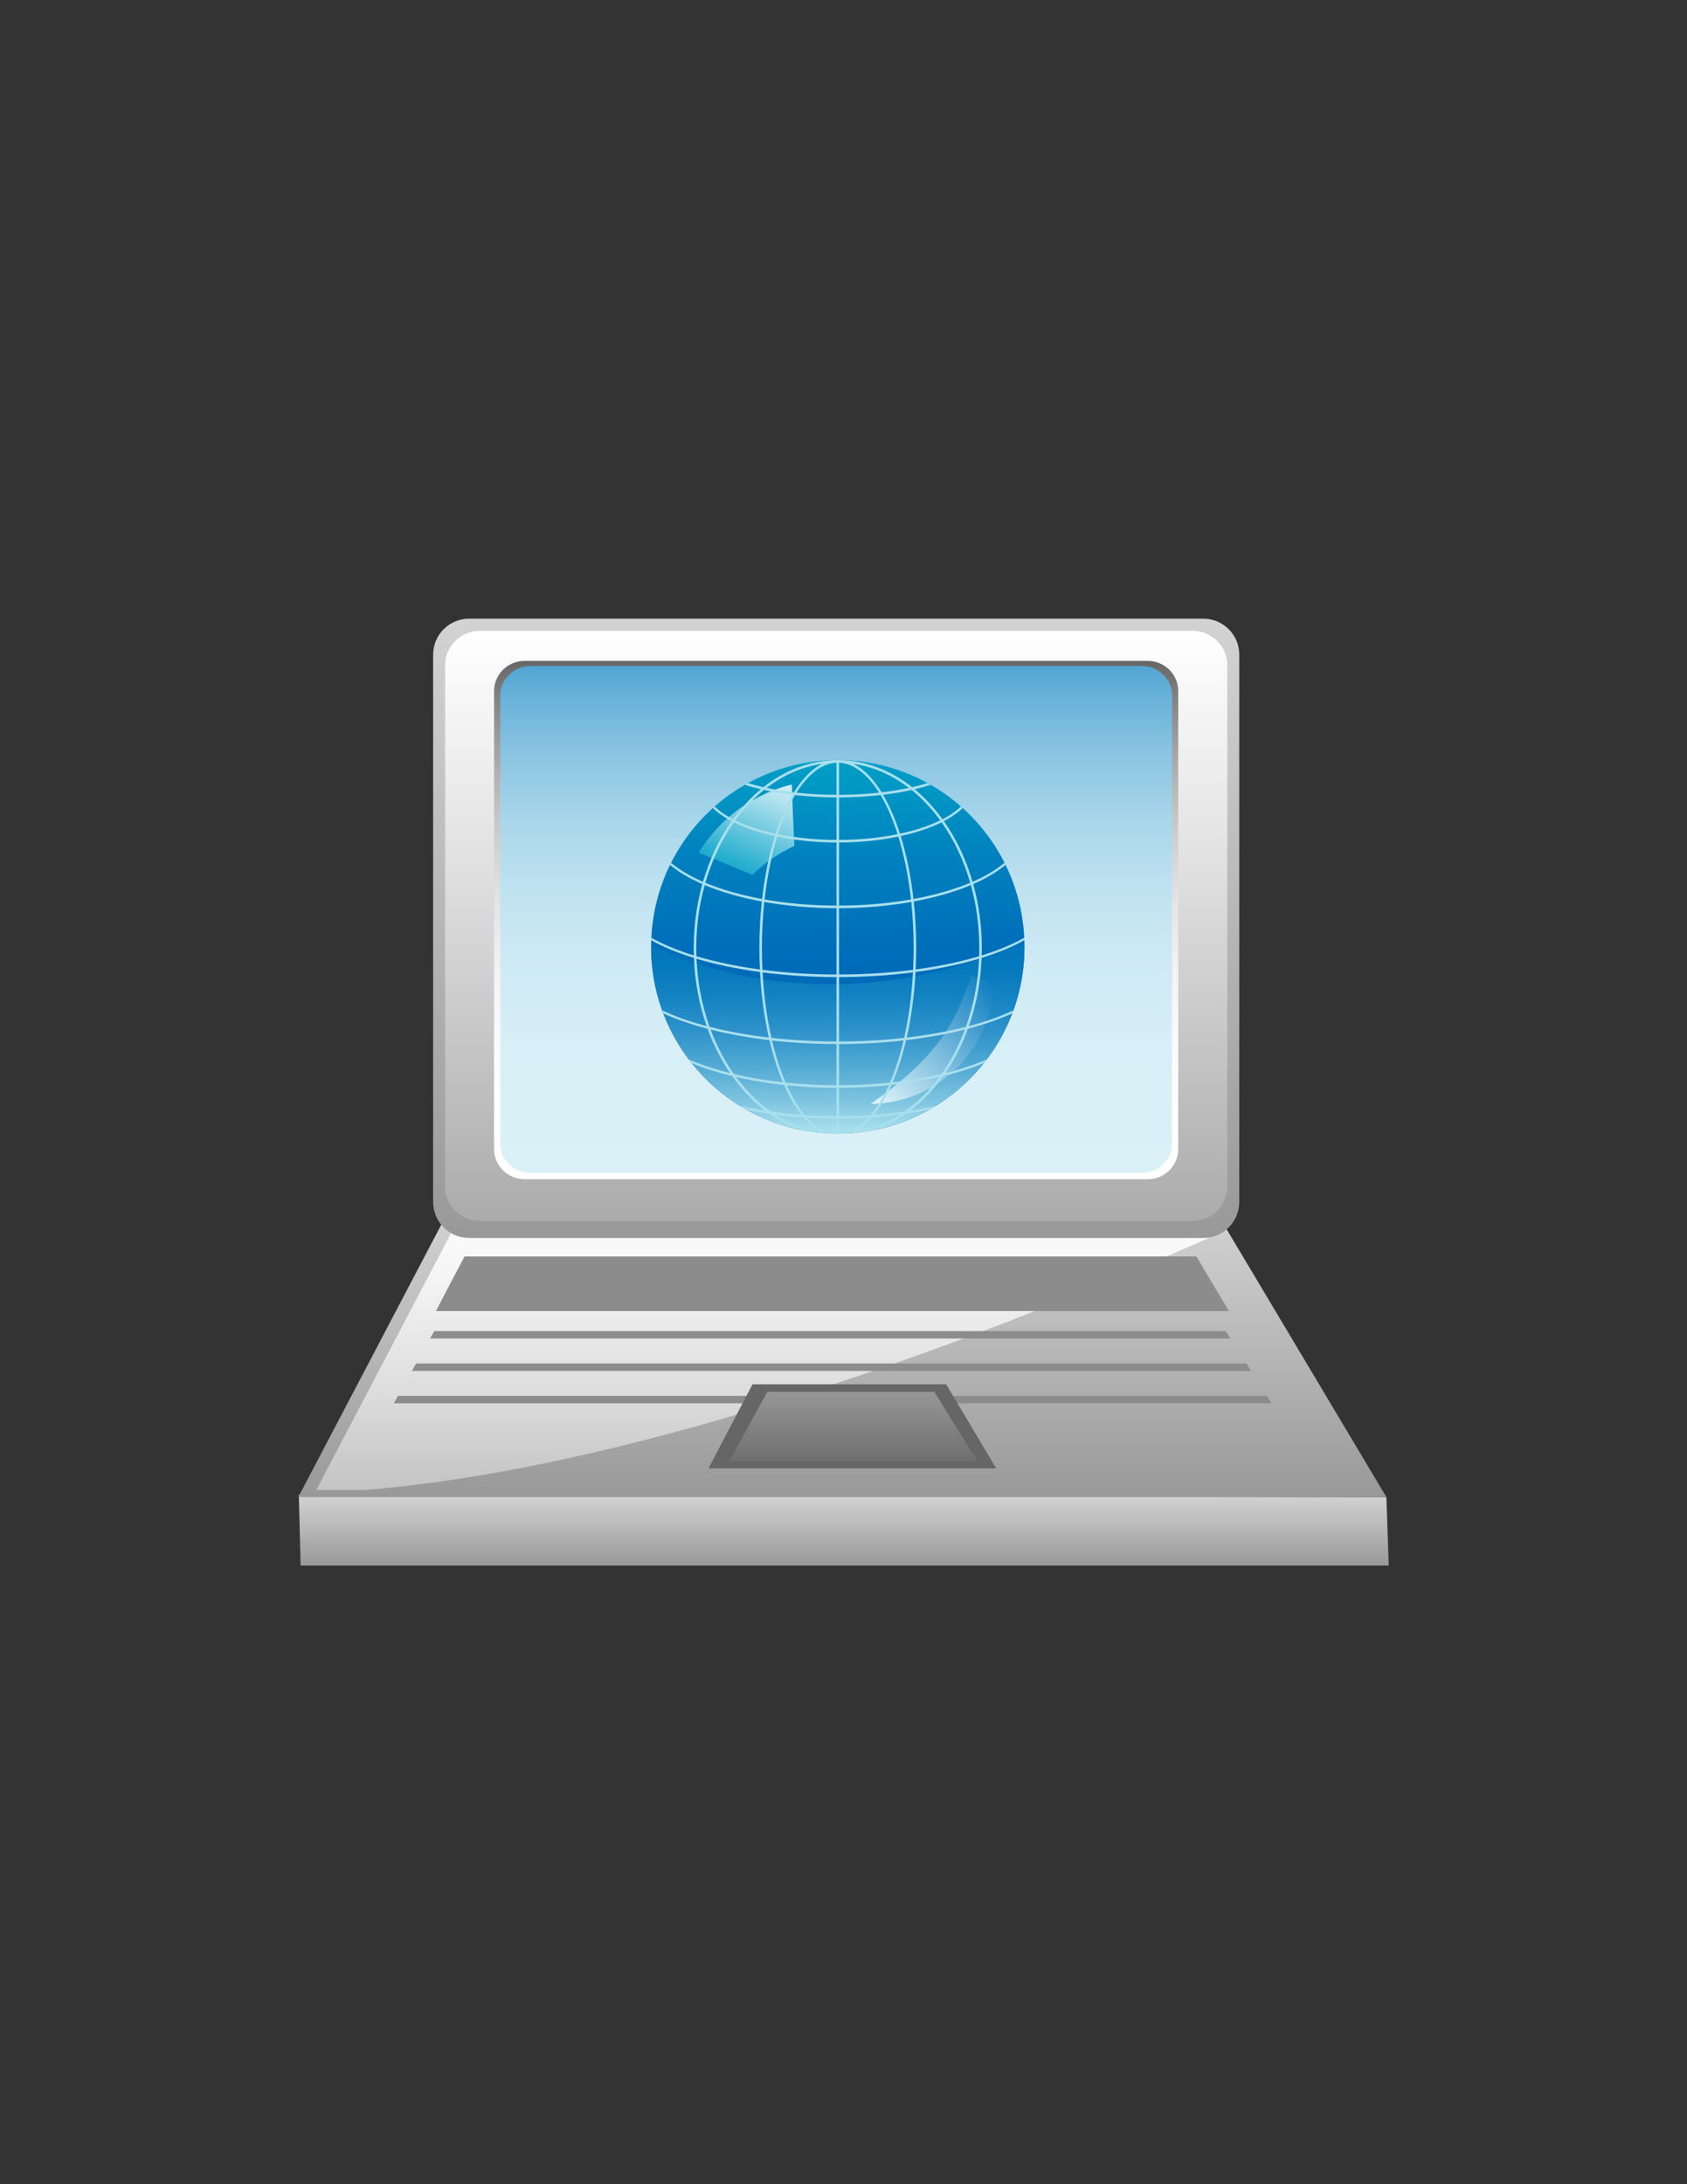
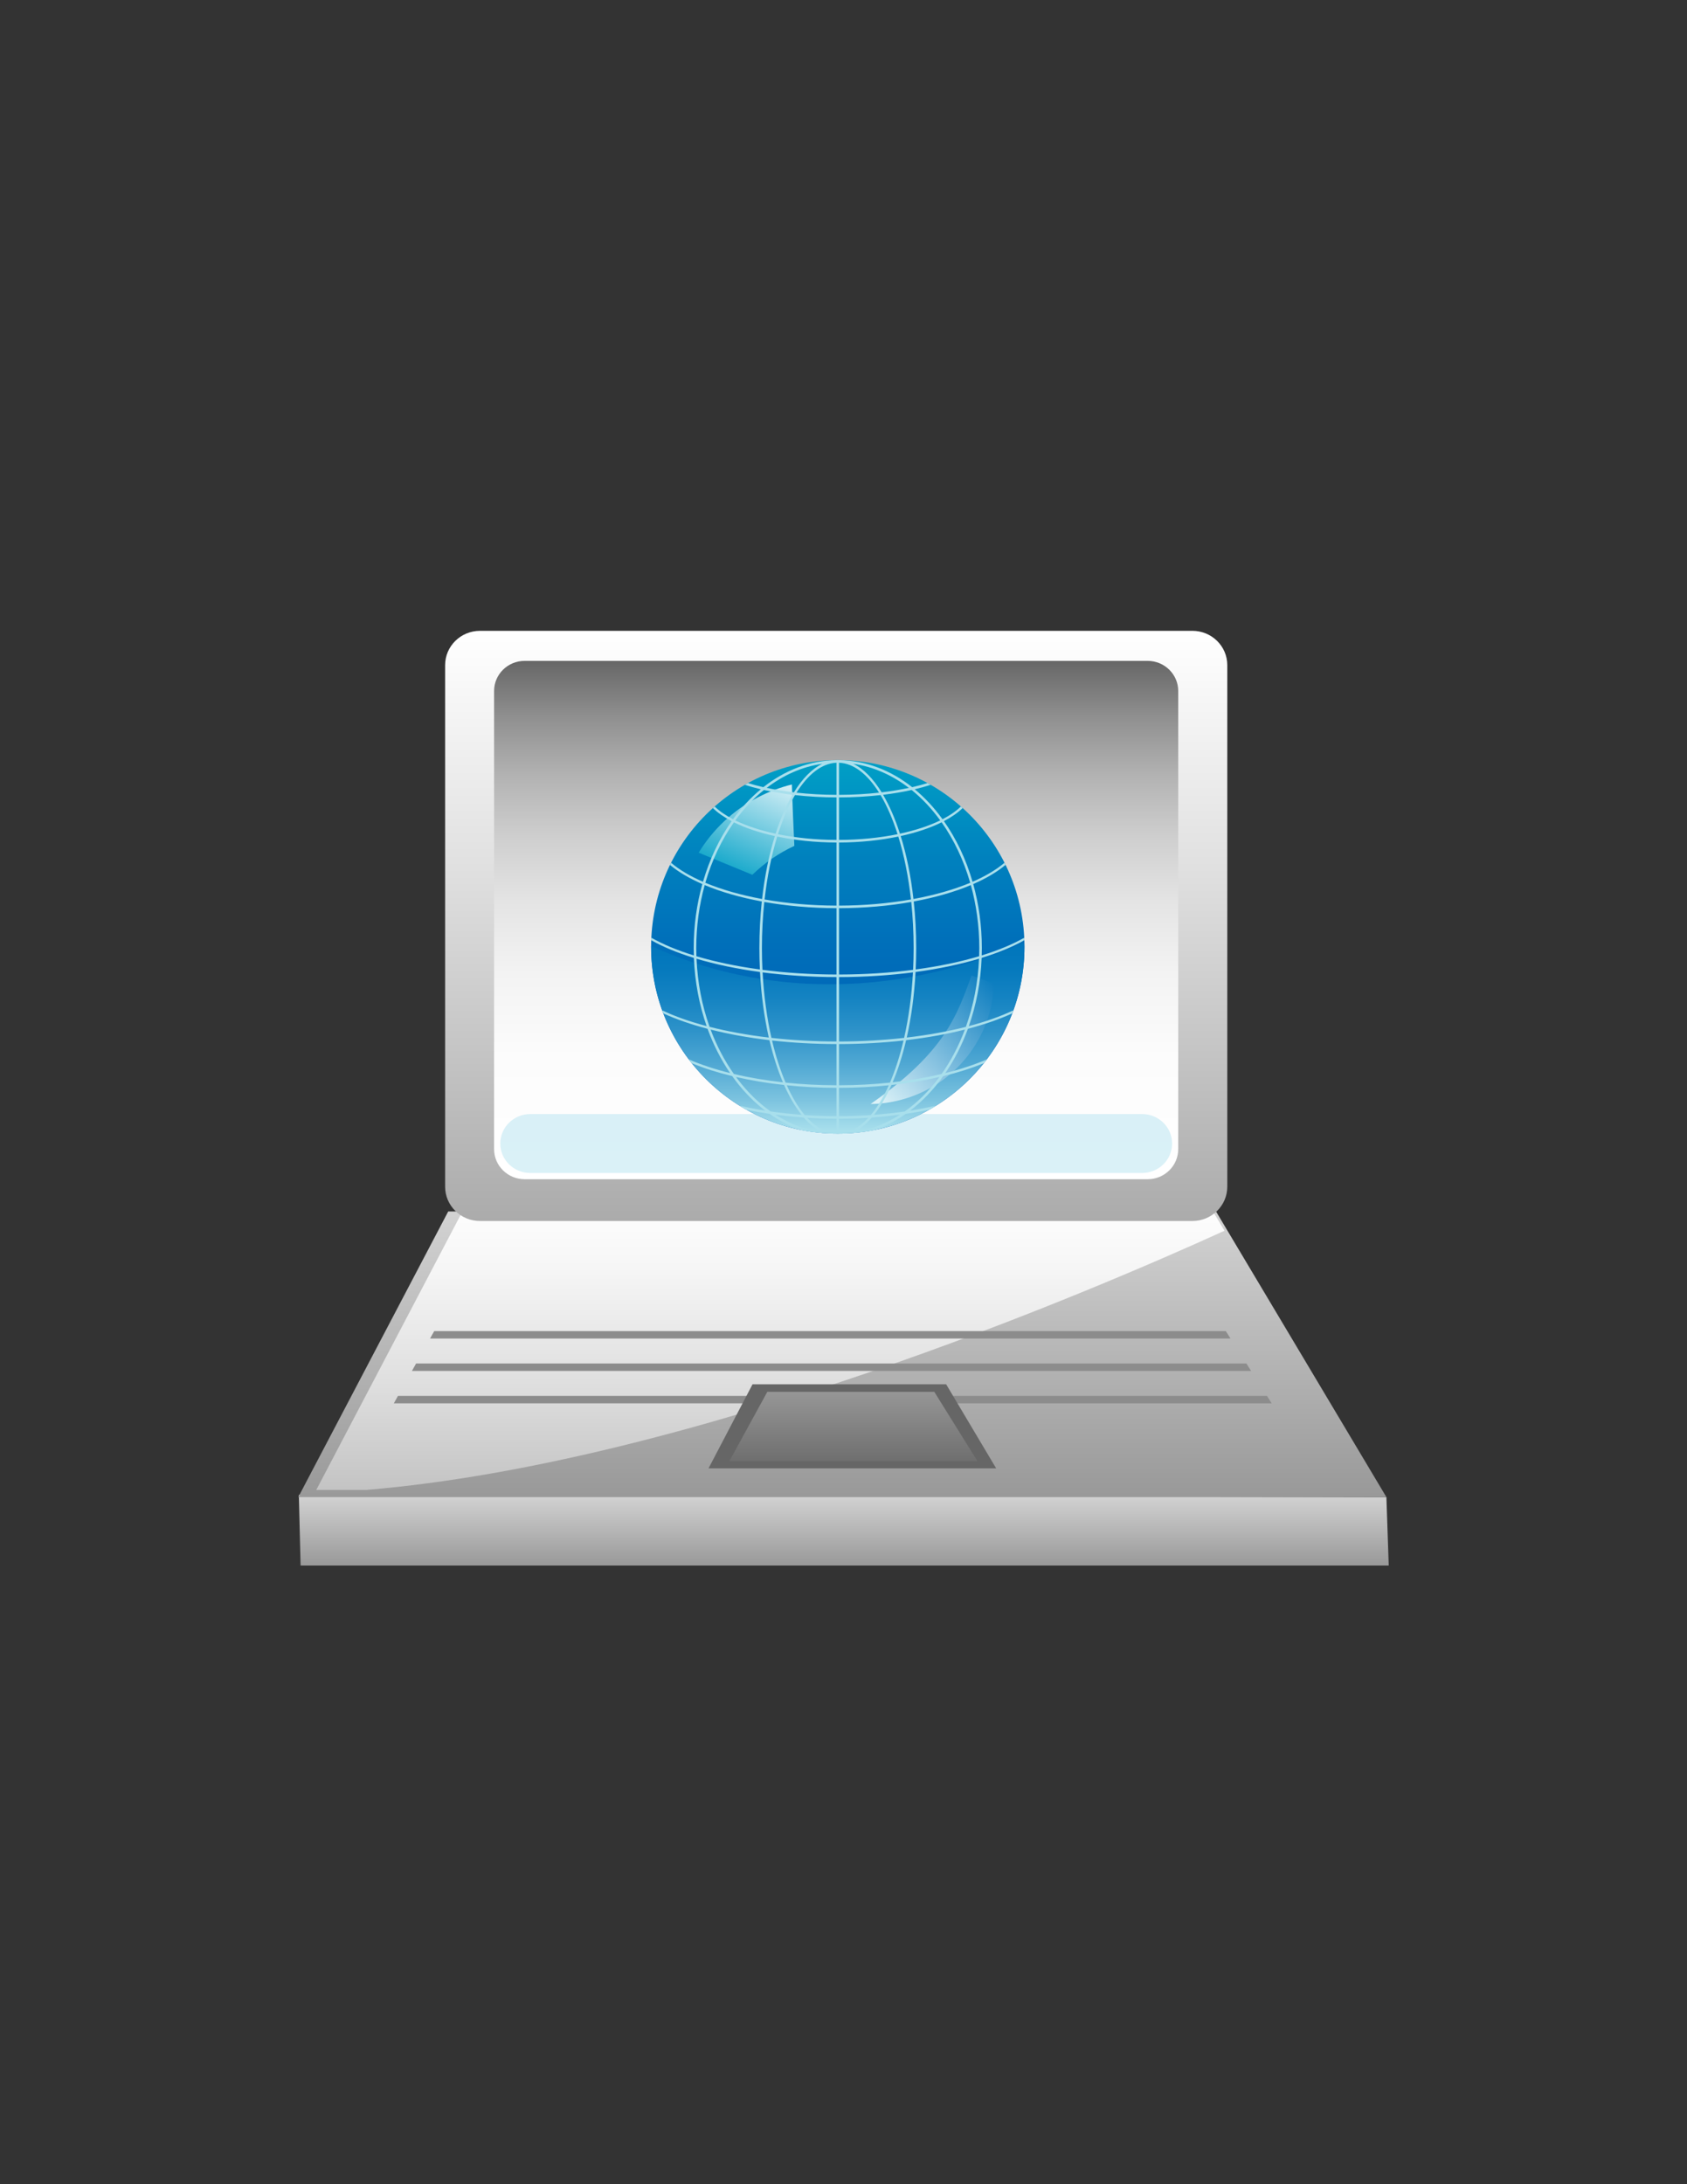
<svg xmlns="http://www.w3.org/2000/svg" version="1.1" id="Layer_1" x="0px" y="0px" width="612px" height="792px" viewBox="0 0 612 792" enable-background="new 0 0 612 792" xml:space="preserve">
  <rect x="0" y="0" width="612" height="792" fill="#333333" stroke="none" />
  <g>
    <linearGradient id="SVGID_1_" gradientUnits="userSpaceOnUse" x1="306.106" y1="567.669" x2="306.106" y2="540.542">
      <stop offset="0.006" style="stop-color:#999999" />
      <stop offset="1" style="stop-color:#D6D6D6" />
    </linearGradient>
    <polygon fill="url(#SVGID_1_)" points="503.795,567.669 109.045,567.669 108.416,541.992 502.948,542.862  " />
    <linearGradient id="SVGID_2_" gradientUnits="userSpaceOnUse" x1="305.577" y1="542.862" x2="305.577" y2="433.44">
      <stop offset="0.006" style="stop-color:#999999" />
      <stop offset="1" style="stop-color:#D6D6D6" />
    </linearGradient>
    <polygon fill="url(#SVGID_2_)" points="502.948,542.862 108.205,542.862 162.595,439.288 441.144,439.288  " />
    <linearGradient id="SVGID_3_" gradientUnits="userSpaceOnUse" x1="279.477" y1="540.254" x2="279.477" y2="433.37">
      <stop offset="0.006" style="stop-color:#C4C4C4" />
      <stop offset="0.366" style="stop-color:#DFDFDF" />
      <stop offset="0.756" style="stop-color:#F6F6F6" />
      <stop offset="1" style="stop-color:#FFFFFF" />
    </linearGradient>
    <path fill="url(#SVGID_3_)" d="M439.94,439.082H167.86l-53.127,101.172h18.085c117.771-9.729,263.29-72.076,311.404-93.985   L439.94,439.082z" />
    <linearGradient id="SVGID_4_" gradientUnits="userSpaceOnUse" x1="303.351" y1="448.891" x2="303.351" y2="211.653">
      <stop offset="0.006" style="stop-color:#999999" />
      <stop offset="1" style="stop-color:#D6D6D6" />
    </linearGradient>
-     <path fill="url(#SVGID_4_)" d="M449.576,435.836c0,7.209-5.841,13.056-13.057,13.056H170.181c-7.21,0-13.056-5.847-13.056-13.056   V237.386c0-7.21,5.846-13.056,13.056-13.056H436.52c7.216,0,13.057,5.846,13.057,13.056V435.836z" />
    <linearGradient id="SVGID_5_" gradientUnits="userSpaceOnUse" x1="303.353" y1="228.737" x2="303.353" y2="454.825">
      <stop offset="0" style="stop-color:#FFFFFF" />
      <stop offset="0.369" style="stop-color:#E1E1E1" />
      <stop offset="1" style="stop-color:#A6A6A6" />
    </linearGradient>
    <path fill="url(#SVGID_5_)" d="M445.228,430.302c0,6.871-5.676,12.44-12.667,12.44H174.147c-6.998,0-12.668-5.569-12.668-12.44   V241.178c0-6.871,5.67-12.441,12.668-12.441h258.414c6.991,0,12.667,5.57,12.667,12.441V430.302z" />
    <linearGradient id="SVGID_6_" gradientUnits="userSpaceOnUse" x1="303.336" y1="427.592" x2="303.336" y2="239.643">
      <stop offset="0" style="stop-color:#FFFFFF" />
      <stop offset="0.237" style="stop-color:#FCFCFC" />
      <stop offset="0.398" style="stop-color:#F3F3F3" />
      <stop offset="0.536" style="stop-color:#E4E4E4" />
      <stop offset="0.662" style="stop-color:#CECECE" />
      <stop offset="0.78" style="stop-color:#B2B2B2" />
      <stop offset="0.89" style="stop-color:#909090" />
      <stop offset="0.994" style="stop-color:#696969" />
      <stop offset="1" style="stop-color:#666666" />
    </linearGradient>
    <path fill="url(#SVGID_6_)" d="M427.43,416.667c0,6.034-4.965,10.926-11.08,10.926H190.325c-6.129,0-11.085-4.892-11.085-10.926   v-166.1c0-6.03,4.956-10.925,11.085-10.925H416.35c6.115,0,11.08,4.895,11.08,10.925V416.667z" />
    <linearGradient id="SVGID_7_" gradientUnits="userSpaceOnUse" x1="303.353" y1="425.337" x2="303.353" y2="231.144">
      <stop offset="0" style="stop-color:#DAF1F7" />
      <stop offset="0.235" style="stop-color:#D7EFF6" />
      <stop offset="0.394" style="stop-color:#CEEAF4" />
      <stop offset="0.532" style="stop-color:#BFE2F0" />
      <stop offset="0.656" style="stop-color:#A9D6EA" />
      <stop offset="0.772" style="stop-color:#8DC6E3" />
      <stop offset="0.882" style="stop-color:#6BB3D9" />
      <stop offset="0.985" style="stop-color:#439DCF" />
      <stop offset="1" style="stop-color:#3D99CD" />
    </linearGradient>
-     <path fill="url(#SVGID_7_)" d="M425.209,414.648c0,5.902-4.876,10.688-10.882,10.688H192.378c-6.017,0-10.881-4.786-10.881-10.688   V252.21c0-5.898,4.864-10.688,10.881-10.688h221.949c6.006,0,10.882,4.789,10.882,10.688V414.648z" />
-     <polygon fill="#8C8C8C" points="445.821,475.408 434.006,455.607 168.512,455.607 158.113,475.408  " />
+     <path fill="url(#SVGID_7_)" d="M425.209,414.648c0,5.902-4.876,10.688-10.882,10.688H192.378c-6.017,0-10.881-4.786-10.881-10.688   c0-5.898,4.864-10.688,10.881-10.688h221.949c6.006,0,10.882,4.789,10.882,10.688V414.648z" />
    <path fill="#8C8C8C" d="M444.687,482.658H157.525l-1.511,2.694h290.383L444.687,482.658z M459.629,506.157H144.375l-1.504,2.694   h318.468L459.629,506.157z M452.161,494.409H150.944l-1.504,2.691h304.432L452.161,494.409z" />
    <polygon fill="#666666" points="361.377,532.418 257.039,532.418 272.997,501.957 343.24,501.957  " />
    <linearGradient id="SVGID_8_" gradientUnits="userSpaceOnUse" x1="309.591" y1="502.826" x2="309.591" y2="535.465">
      <stop offset="0.006" style="stop-color:#999999" />
      <stop offset="1" style="stop-color:#666666" />
    </linearGradient>
    <polygon fill="url(#SVGID_8_)" points="354.579,529.806 264.602,529.806 278.362,504.682 338.939,504.682  " />
    <g>
      <g>
        <linearGradient id="SVGID_9_" gradientUnits="userSpaceOnUse" x1="303.928" y1="411.05" x2="303.928" y2="275.613">
          <stop offset="0" style="stop-color:#0060B6" />
          <stop offset="0.265" style="stop-color:#0064B7" />
          <stop offset="0.506" style="stop-color:#006FBA" />
          <stop offset="0.738" style="stop-color:#0081BE" />
          <stop offset="0.963" style="stop-color:#009BC5" />
          <stop offset="1" style="stop-color:#00A0C6" />
        </linearGradient>
        <path fill="url(#SVGID_9_)" d="M371.648,343.332c0,37.397-30.32,67.718-67.724,67.718c-37.396,0-67.717-30.32-67.717-67.718     c0-37.398,30.32-67.72,67.717-67.72C341.327,275.612,371.648,305.933,371.648,343.332z" />
        <linearGradient id="SVGID_10_" gradientUnits="userSpaceOnUse" x1="303.928" y1="411.05" x2="303.928" y2="341.839">
          <stop offset="0.016" style="stop-color:#A8DFEC" />
          <stop offset="0.177" style="stop-color:#7CC3DF" />
          <stop offset="0.364" style="stop-color:#50A8D3" />
          <stop offset="0.544" style="stop-color:#2D92C9" />
          <stop offset="0.714" style="stop-color:#1483C2" />
          <stop offset="0.868" style="stop-color:#0579BD" />
          <stop offset="0.995" style="stop-color:#0076BC" />
        </linearGradient>
        <path fill="url(#SVGID_10_)" d="M303.924,411.05c37.403,0,67.724-30.32,67.724-67.718c0-0.5-0.032-1-0.038-1.493     c-63.668,27.096-113.489,11.357-135.396,1.126c0,0.123-0.006,0.246-0.006,0.367C236.207,380.729,266.528,411.05,303.924,411.05z" />
        <linearGradient id="SVGID_11_" gradientUnits="userSpaceOnUse" x1="324.426" y1="404.429" x2="370.194" y2="360.53" gradientTransform="matrix(1 -0.028 0.028 1 -15.383 5.316)">
          <stop offset="0" style="stop-color:#DAF1F7" />
          <stop offset="1" style="stop-color:#0076BC" />
        </linearGradient>
        <path fill="url(#SVGID_11_)" d="M315.807,400.327c3.569-0.053,7.197-0.52,10.811-1.454c19.959-5.164,33.362-22.756,33.961-42.222     l-8.122-2.917C347.194,367.88,343.181,381.258,315.807,400.327z" />
        <linearGradient id="SVGID_12_" gradientUnits="userSpaceOnUse" x1="282.579" y1="281.883" x2="265.298" y2="320.183">
          <stop offset="0" style="stop-color:#DAF1F7" />
          <stop offset="1" style="stop-color:#00A0C6" />
        </linearGradient>
        <path fill="url(#SVGID_12_)" d="M253.461,309.191l19.477,8.015c4.343-4.239,9.454-7.812,15.23-10.485     c-0.382-8.062-0.758-16.725-0.902-22.266c-4.192,1.037-8.332,2.586-12.333,4.674C265.741,293.935,258.479,300.96,253.461,309.191     z" />
      </g>
      <path fill="#A8DFEC" d="M330.16,402.736c4.459-3.393,8.505-7.621,12.004-12.521c5.4-1.307,10.338-2.882,14.697-4.683    c0.377-0.461,0.74-0.916,1.1-1.386c-4.396,1.9-9.448,3.572-15.021,4.958c3.279-4.8,6.047-10.193,8.19-16.052    c6.043-1.589,11.454-3.473,16.07-5.587c0.144-0.371,0.288-0.738,0.42-1.117c-4.571,2.171-10.012,4.102-16.152,5.723    c2.664-7.603,4.308-15.943,4.654-24.729c5.983-1.842,11.192-3.998,15.461-6.393c-0.006-0.312-0.006-0.623-0.018-0.932    c-4.215,2.4-9.419,4.568-15.426,6.419c0.023-0.875,0.049-1.754,0.049-2.641c0-8.152-1.101-15.976-3.125-23.232    c4.706-2.045,8.654-4.386,11.724-6.945c-0.125-0.258-0.267-0.514-0.393-0.772c-3,2.539-6.896,4.856-11.574,6.887    c-2.378-8.193-5.926-15.641-10.389-21.986c2.75-1.437,5.041-3.032,6.798-4.742c-0.215-0.193-0.441-0.379-0.652-0.569    c-1.706,1.663-3.944,3.223-6.653,4.618c-2.997-4.143-6.378-7.794-10.08-10.858c2.041-0.484,3.954-1.025,5.759-1.606    c-0.377-0.218-0.747-0.436-1.129-0.646c-1.739,0.541-3.597,1.037-5.555,1.486c-7.765-6.128-16.837-9.691-26.532-9.801v-0.006    c-0.152,0-0.308-0.009-0.463-0.009c-0.157,0-0.306,0.009-0.468,0.009v0.006c-9.692,0.109-18.77,3.673-26.522,9.801    c-1.965-0.449-3.813-0.945-5.562-1.486c-0.382,0.211-0.752,0.432-1.122,0.648c1.792,0.579,3.719,1.12,5.752,1.604    c-3.698,3.064-7.08,6.716-10.076,10.858c-2.706-1.396-4.956-2.946-6.654-4.609c-0.221,0.185-0.44,0.37-0.66,0.564    c1.76,1.709,4.05,3.302,6.807,4.738c-4.466,6.346-8.015,13.793-10.391,21.986c-4.678-2.03-8.583-4.348-11.57-6.887    c-0.135,0.262-0.273,0.521-0.399,0.788c3.063,2.55,7.024,4.888,11.725,6.93c-2.024,7.257-3.128,15.08-3.128,23.232    c0,0.887,0.023,1.766,0.047,2.641c-6.009-1.851-11.204-4.019-15.415-6.422c-0.015,0.309-0.009,0.623-0.023,0.932    c4.275,2.394,9.478,4.554,15.461,6.398c0.342,8.651,1.922,17.004,4.616,24.713c-6.126-1.616-11.555-3.538-16.114-5.709    c0.132,0.379,0.282,0.746,0.42,1.117c4.604,2.111,10.003,3.995,16.029,5.575c2.109,5.773,4.85,11.176,8.179,16.055    c-5.55-1.38-10.58-3.049-14.959-4.944c0.355,0.471,0.726,0.926,1.09,1.39c4.354,1.792,9.274,3.361,14.65,4.662    c0.429,0.595,0.846,1.19,1.289,1.763c3.235,4.226,6.819,7.818,10.668,10.756c-3.186-0.503-6.272-1.102-9.257-1.777    c0.822,0.508,1.66,0.996,2.509,1.475c2.703,0.559,5.479,1.052,8.334,1.475c3.584,2.518,7.377,4.465,11.32,5.819    c4.336,0.873,8.83,1.337,13.426,1.337c4.55,0,8.991-0.455,13.287-1.31c3.989-1.369,7.8-3.338,11.36-5.832    c2.891-0.423,5.701-0.928,8.435-1.492c0.852-0.479,1.688-0.966,2.522-1.48C336.502,401.62,333.39,402.221,330.16,402.736z     M298.291,276.958c-3.739,1.813-7.227,5.382-10.278,10.347c-3.5-0.417-6.805-0.96-9.884-1.615    C284.179,281.065,291.005,278.001,298.291,276.958z M277.136,286.453c3.202,0.717,6.672,1.301,10.35,1.748    c-2.317,3.945-4.382,8.696-6.109,14.092c-5.615-1.207-10.582-2.847-14.618-4.814C269.833,293.245,273.315,289.525,277.136,286.453    z M266.249,298.175c4.11,2.035,9.15,3.73,14.848,4.979c-2.098,6.757-3.688,14.48-4.631,22.826    c-7.752-1.425-14.727-3.428-20.579-5.878C258.246,311.915,261.793,304.488,266.249,298.175z M252.585,343.796    c0-8.023,1.088-15.717,3.061-22.854c5.921,2.479,12.933,4.501,20.719,5.94c-0.582,5.411-0.888,11.081-0.888,16.913    c0,2.617,0.061,5.196,0.186,7.734c-8.459-1.136-16.224-2.772-23.019-4.803C252.609,345.753,252.585,344.78,252.585,343.796z     M252.68,347.641c6.821,2.032,14.595,3.678,23.034,4.814c0.45,8.508,1.549,16.534,3.186,23.77    c-7.759-0.91-14.986-2.229-21.485-3.896C254.662,364.648,253.05,356.299,252.68,347.641z M266.237,389.434    c-3.445-4.868-6.278-10.288-8.451-16.111c6.48,1.646,13.655,2.952,21.347,3.852c1.324,5.638,2.973,10.778,4.891,15.279    C277.704,391.752,271.725,390.738,266.237,389.434z M267.668,391.399c-0.224-0.285-0.424-0.581-0.639-0.87    c5.406,1.246,11.252,2.23,17.416,2.895c1.89,4.269,4.024,7.92,6.344,10.825c-3.84-0.288-7.593-0.704-11.224-1.228    C275.244,399.957,271.238,396.07,267.668,391.399z M281.317,404.196c3.347,0.446,6.778,0.805,10.28,1.049    c2.105,2.438,4.354,4.26,6.701,5.399C292.342,409.795,286.617,407.606,281.317,404.196z M303.456,411.02    c-3.775-0.156-7.362-2.171-10.629-5.699c3.48,0.223,7.023,0.341,10.629,0.353V411.02z M303.456,404.743    c-3.911-0.012-7.75-0.145-11.508-0.403c-2.389-2.835-4.586-6.48-6.521-10.802c5.768,0.594,11.807,0.914,18.029,0.929V404.743z     M303.456,393.529c-6.378-0.012-12.56-0.347-18.455-0.967c-1.928-4.471-3.588-9.609-4.924-15.268    c7.391,0.829,15.246,1.272,23.379,1.293V393.529z M303.456,377.653c-8.217-0.014-16.144-0.476-23.603-1.313    c-1.637-7.216-2.746-15.236-3.202-23.753c8.376,1.09,17.406,1.692,26.805,1.716V377.653z M303.456,353.367    c-9.419-0.018-18.467-0.62-26.857-1.704c-0.12-2.582-0.191-5.203-0.191-7.867c0-5.773,0.3-11.387,0.861-16.739    c8.061,1.431,16.907,2.229,26.188,2.256V353.367z M303.456,328.384c-9.255-0.032-18.07-0.825-26.082-2.235    c0.931-8.358,2.503-16.078,4.586-22.809c6.487,1.354,13.784,2.129,21.496,2.156V328.384z M303.456,304.561    c-7.614-0.029-14.818-0.778-21.214-2.086c1.739-5.458,3.816-10.247,6.158-14.172c4.724,0.532,9.783,0.831,15.056,0.846V304.561z     M303.456,288.216c-5.059-0.015-9.927-0.294-14.502-0.802c4.193-6.669,9.158-10.623,14.502-10.841V288.216z M341.583,389.439    c-5.482,1.299-11.446,2.313-17.754,3.012c1.916-4.498,3.563-9.639,4.886-15.276c7.68-0.899,14.842-2.201,21.313-3.84    C347.82,379.243,344.956,384.663,341.583,389.439z M350.393,372.344c-6.489,1.654-13.701,2.973-21.446,3.881    c1.637-7.235,2.735-15.262,3.194-23.77c8.435-1.137,16.21-2.782,23.025-4.814C354.791,356.426,353.115,364.765,350.393,372.344z     M355.261,343.796c0,0.984-0.023,1.959-0.059,2.932c-6.787,2.03-14.561,3.667-23.017,4.803c0.123-2.538,0.189-5.117,0.189-7.734    c0-5.832-0.311-11.502-0.884-16.913c7.776-1.439,14.789-3.461,20.708-5.94C354.18,328.079,355.261,335.775,355.261,343.796z     M351.959,320.102c-5.858,2.45-12.824,4.453-20.577,5.878c-0.942-8.346-2.526-16.069-4.633-22.826    c5.697-1.249,10.737-2.944,14.849-4.979C346.055,304.488,349.6,311.915,351.959,320.102z M341.088,297.478    c-4.03,1.968-8.997,3.607-14.614,4.814c-1.73-5.396-3.796-10.146-6.104-14.092c3.668-0.447,7.139-1.031,10.341-1.748    C334.531,289.525,338.014,293.245,341.088,297.478z M329.717,285.689c-3.075,0.655-6.384,1.198-9.877,1.615    c-3.058-4.965-6.54-8.534-10.285-10.347C316.841,278.001,323.667,281.065,329.717,285.689z M304.387,276.573    c5.342,0.218,10.32,4.172,14.511,10.841c-4.578,0.508-9.451,0.787-14.511,0.802V276.573z M304.387,289.149    c5.286-0.015,10.335-0.313,15.063-0.846c2.339,3.925,4.416,8.714,6.16,14.172c-6.393,1.308-13.596,2.057-21.223,2.086V289.149z     M304.387,305.496c7.725-0.027,15.016-0.803,21.496-2.156c2.086,6.73,3.66,14.45,4.584,22.809    c-8.006,1.41-16.82,2.203-26.08,2.235V305.496z M304.387,329.312c9.29-0.026,18.13-0.825,26.19-2.256    c0.562,5.353,0.861,10.966,0.861,16.739c0,2.664-0.071,5.285-0.188,7.867c-8.394,1.084-17.434,1.687-26.864,1.704V329.312z     M304.387,354.303c9.404-0.023,18.432-0.626,26.811-1.716c-0.459,8.517-1.568,16.537-3.205,23.753    c-7.453,0.837-15.379,1.299-23.605,1.313V354.303z M304.387,378.588c8.136-0.021,15.984-0.464,23.382-1.293    c-1.336,5.655-2.996,10.797-4.92,15.265c-5.899,0.62-12.077,0.958-18.462,0.97V378.588z M304.387,394.467    c6.226-0.015,12.269-0.335,18.039-0.929c-1.942,4.321-4.14,7.967-6.528,10.802c-3.758,0.259-7.597,0.392-11.511,0.403V394.467z     M304.387,405.674c3.608-0.012,7.151-0.13,10.632-0.353c-3.261,3.528-6.851,5.543-10.632,5.699V405.674z M309.555,410.638    c2.348-1.134,4.589-2.959,6.695-5.394c3.487-0.244,6.892-0.6,10.215-1.046C321.262,407.553,315.562,409.774,309.555,410.638z     M328.207,403.033c-3.607,0.52-7.33,0.928-11.14,1.216c2.317-2.908,4.443-6.557,6.336-10.825    c6.157-0.667,11.983-1.648,17.387-2.888C337.116,395.494,332.884,399.724,328.207,403.033z" />
    </g>
  </g>
</svg>